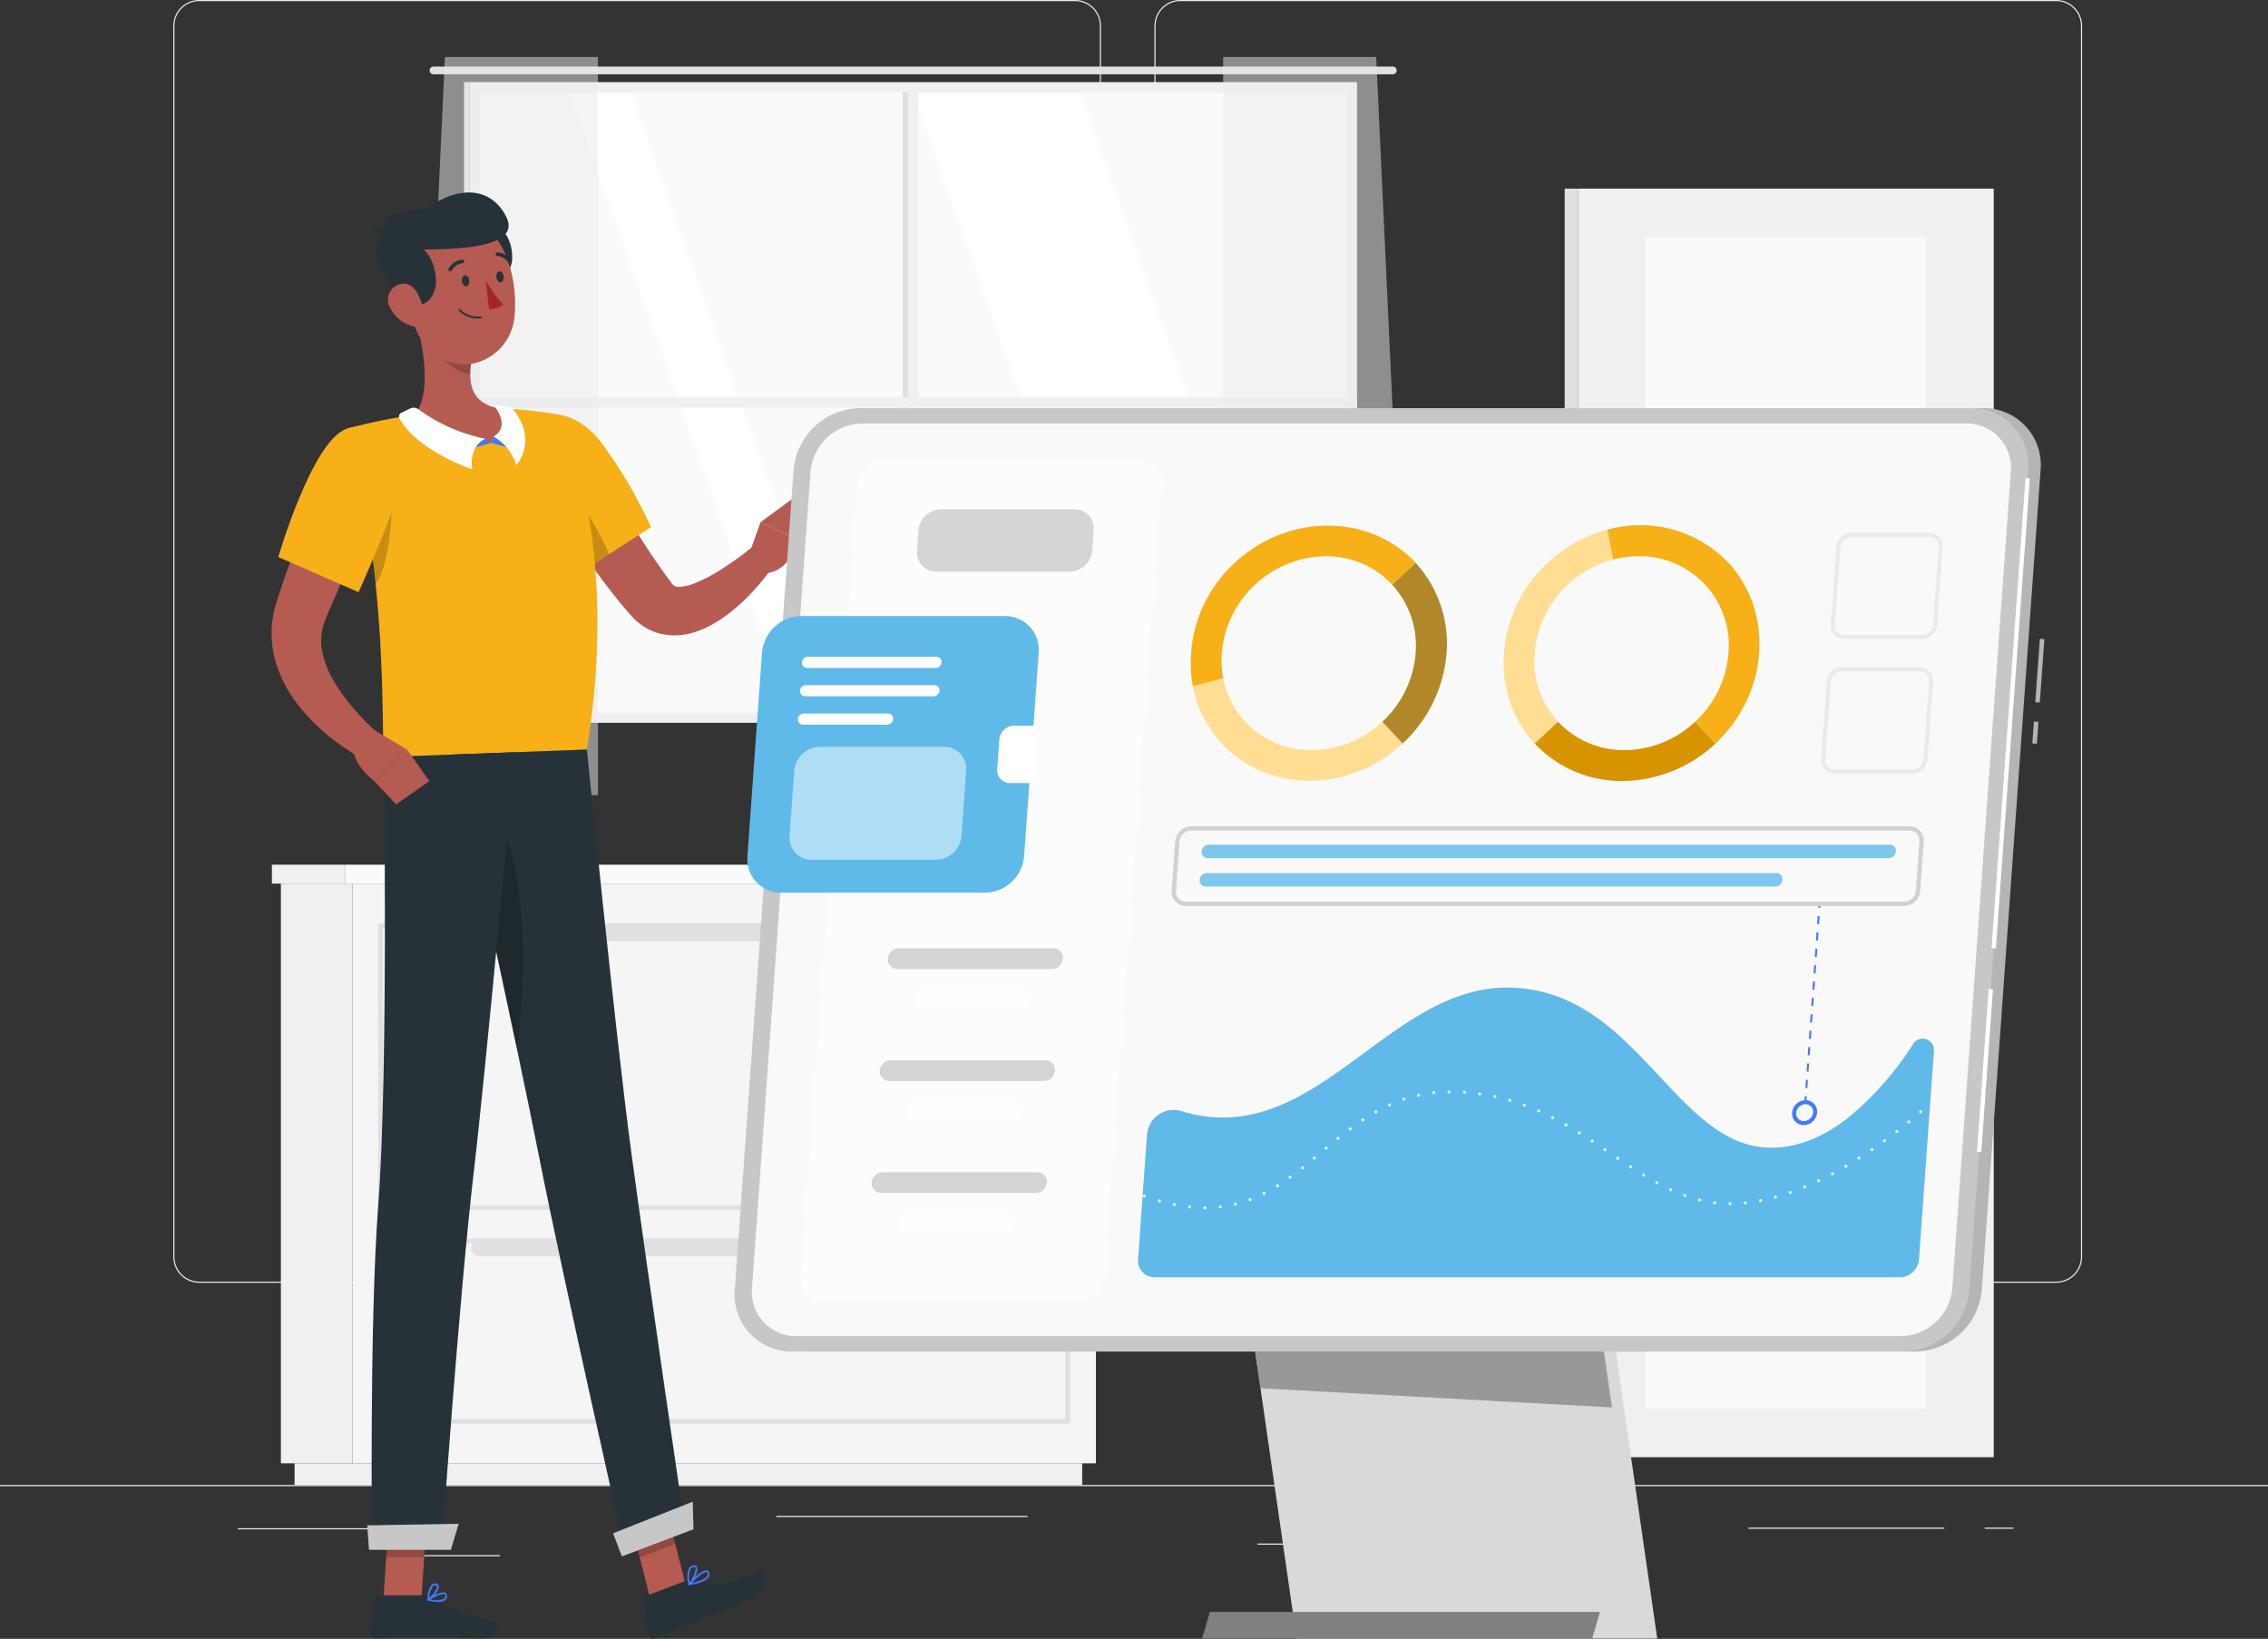
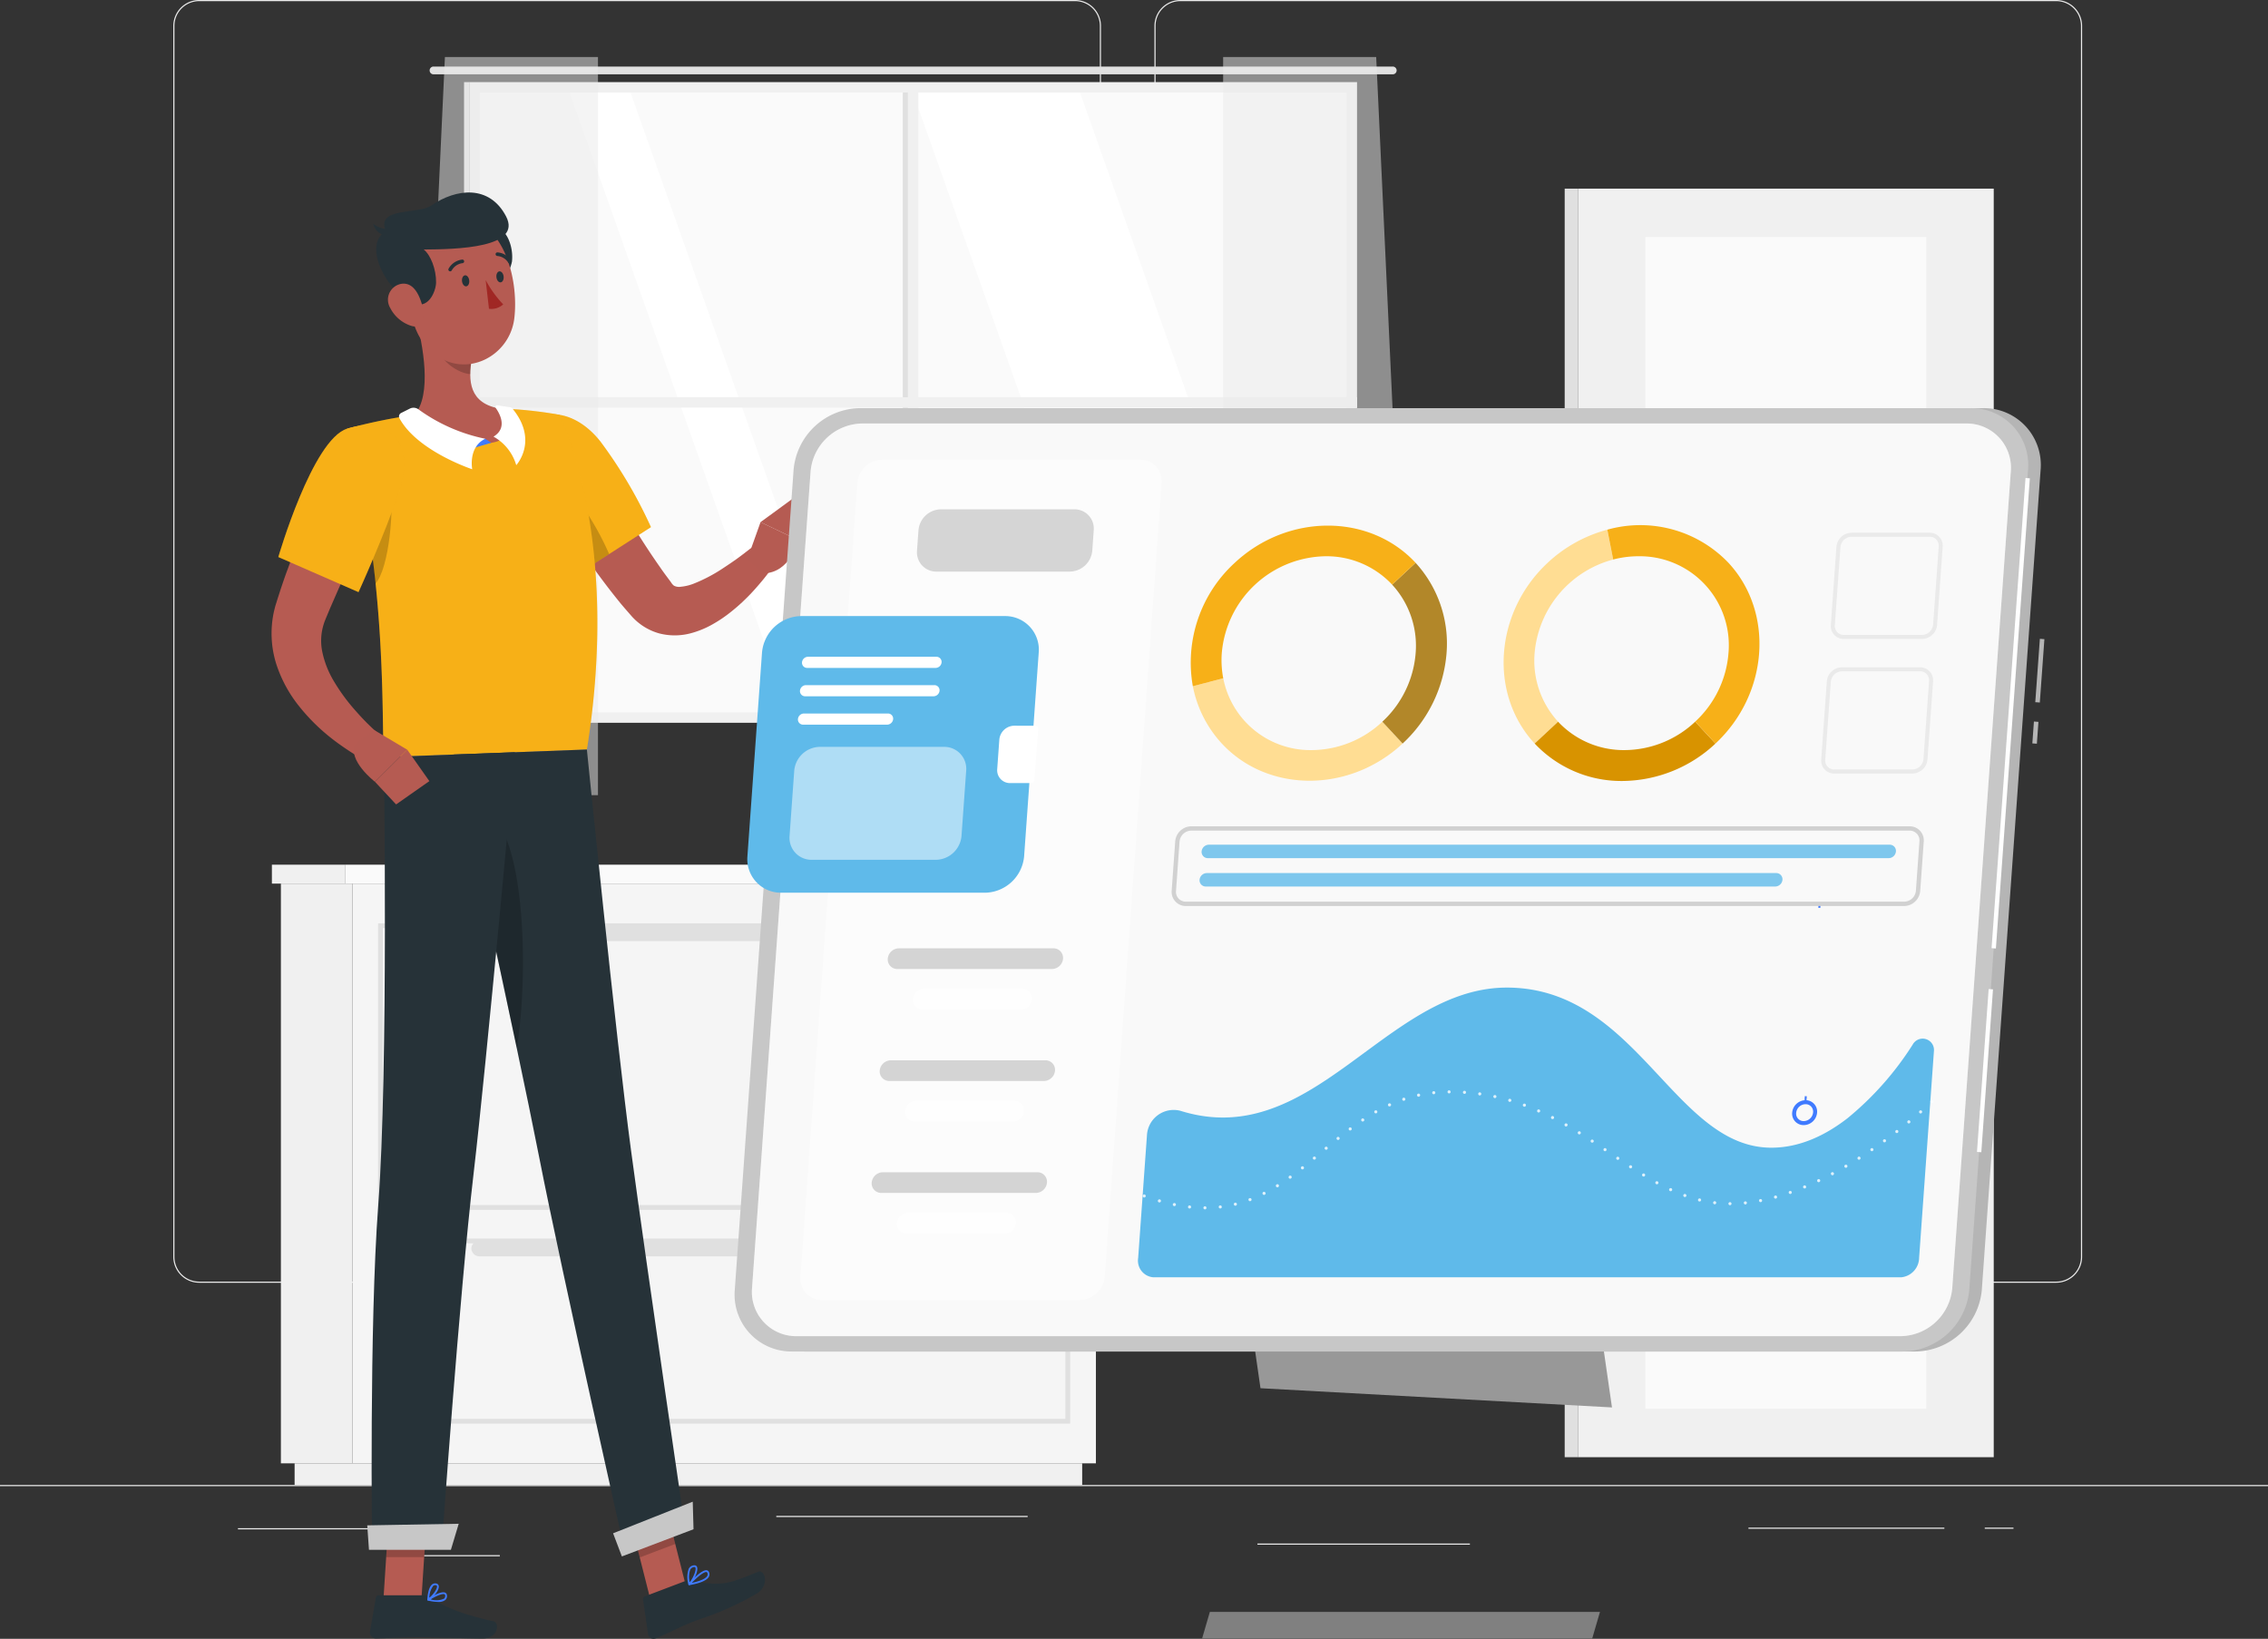
<svg xmlns="http://www.w3.org/2000/svg" width="397.247" height="287.094" viewBox="0 0 397.247 287.094">
  <rect x="0" y="0" width="397.247" height="287.094" fill="#333333" stroke="none" />
  <g id="graphic5" transform="translate(-147 -1669.953)">
    <g id="Background_Complete" data-name="Background Complete" transform="translate(147 1669.953)">
      <g id="Group_1" data-name="Group 1" transform="translate(0 0)">
        <rect id="Rectangle_1" data-name="Rectangle 1" width="397.247" height="0.199" transform="translate(0 260.154)" fill="#ebebeb" />
        <rect id="Rectangle_2" data-name="Rectangle 2" width="26.315" height="0.199" transform="translate(41.678 267.72)" fill="#ebebeb" />
        <rect id="Rectangle_3" data-name="Rectangle 3" width="44.027" height="0.199" transform="translate(135.97 265.564)" fill="#ebebeb" />
        <rect id="Rectangle_4" data-name="Rectangle 4" width="15.248" height="0.199" transform="translate(72.299 272.439)" fill="#ebebeb" />
        <rect id="Rectangle_5" data-name="Rectangle 5" width="34.317" height="0.199" transform="translate(306.246 267.621)" fill="#ebebeb" />
        <rect id="Rectangle_6" data-name="Rectangle 6" width="5.032" height="0.199" transform="translate(347.636 267.621)" fill="#ebebeb" />
        <rect id="Rectangle_7" data-name="Rectangle 7" width="37.212" height="0.199" transform="translate(220.244 270.408)" fill="#ebebeb" />
        <path id="Path_1" data-name="Path 1" d="M196.158,279.673H42.742a4.541,4.541,0,0,1-4.535-4.535V59.487a4.54,4.54,0,0,1,4.535-4.534H196.158a4.54,4.54,0,0,1,4.534,4.534V275.138A4.54,4.54,0,0,1,196.158,279.673ZM42.742,55.152a4.341,4.341,0,0,0-4.336,4.336V275.138a4.341,4.341,0,0,0,4.336,4.336H196.158a4.341,4.341,0,0,0,4.336-4.336V59.487a4.34,4.34,0,0,0-4.336-4.336Z" transform="translate(-7.852 -54.953)" fill="#ebebeb" />
        <path id="Path_2" data-name="Path 2" d="M412.454,279.673H259.039a4.54,4.54,0,0,1-4.534-4.535V59.487a4.539,4.539,0,0,1,4.534-4.534H412.454a4.54,4.54,0,0,1,4.536,4.534V275.138A4.541,4.541,0,0,1,412.454,279.673ZM259.039,55.152a4.34,4.34,0,0,0-4.336,4.336V275.138a4.341,4.341,0,0,0,4.336,4.336H412.454a4.341,4.341,0,0,0,4.337-4.336V59.487a4.341,4.341,0,0,0-4.337-4.336Z" transform="translate(-52.302 -54.953)" fill="#ebebeb" />
      </g>
      <g id="Group_10" data-name="Group 10" transform="translate(47.623 9.993)">
        <g id="Group_5" data-name="Group 5" transform="translate(24.286)">
          <g id="Group_3" data-name="Group 3" transform="translate(3.345 1.666)">
            <rect id="Rectangle_8" data-name="Rectangle 8" width="153.383" height="110.11" transform="translate(7.995 3.786)" fill="#fafafa" />
            <path id="Path_3" data-name="Path 3" d="M269.19,184.5,230.177,74.394H200.9L239.912,184.5Z" transform="translate(-116.54 -70.607)" fill="#fff" />
            <path id="Path_4" data-name="Path 4" d="M174.909,184.5,135.9,74.394H125.217L164.23,184.5Z" transform="translate(-100.987 -70.607)" fill="#fff" />
            <g id="Group_2" data-name="Group 2">
              <path id="Path_5" data-name="Path 5" d="M95.4,69.628h168.01a.684.684,0,0,1,.682.682h0a.684.684,0,0,1-.682.682H95.4a.684.684,0,0,1-.682-.682h0A.684.684,0,0,1,95.4,69.628Z" transform="translate(-94.72 -69.628)" fill="#e0e0e0" />
              <rect id="Rectangle_9" data-name="Rectangle 9" width="1.818" height="110.584" transform="translate(83.778 3.55)" fill="#f0f0f0" />
              <rect id="Rectangle_10" data-name="Rectangle 10" width="0.909" height="110.584" transform="translate(82.869 3.55)" fill="#e0e0e0" />
              <rect id="Rectangle_11" data-name="Rectangle 11" width="1.818" height="155.503" transform="translate(6.935 59.75) rotate(-90)" fill="#f0f0f0" />
              <path id="Path_6" data-name="Path 6" d="M103.449,183.472h0V73.059h155.5V183.472h0v1.818h-155.5Zm153.685,0V74.877H105.266v108.6Z" transform="translate(-96.514 -70.333)" fill="#f0f0f0" />
              <rect id="Rectangle_12" data-name="Rectangle 12" width="0.909" height="112.231" transform="translate(6.026 2.726)" fill="#e0e0e0" />
            </g>
          </g>
          <g id="Group_4" data-name="Group 4">
            <path id="Path_7" data-name="Path 7" d="M123.338,67.531v129.31H90.51L96.53,67.531Z" transform="translate(-90.51 -67.531)" fill="#ebebeb" opacity="0.5" />
            <path id="Path_8" data-name="Path 8" d="M269.651,67.531v129.31h32.829l-6.021-129.31Z" transform="translate(-127.324 -67.531)" fill="#ebebeb" opacity="0.5" />
          </g>
        </g>
        <g id="Group_8" data-name="Group 8" transform="translate(0 141.489)">
          <g id="Group_7" data-name="Group 7" transform="translate(0 0)">
            <g id="Group_6" data-name="Group 6">
              <rect id="Rectangle_13" data-name="Rectangle 13" width="12.521" height="101.56" transform="translate(1.575 3.314)" fill="#f0f0f0" />
              <rect id="Rectangle_14" data-name="Rectangle 14" width="137.945" height="3.797" transform="translate(3.979 104.874)" fill="#f0f0f0" />
              <rect id="Rectangle_15" data-name="Rectangle 15" width="130.233" height="101.56" transform="translate(144.329 104.874) rotate(180)" fill="#f5f5f5" />
              <rect id="Rectangle_16" data-name="Rectangle 16" width="12.797" height="3.314" fill="#f0f0f0" />
              <rect id="Rectangle_17" data-name="Rectangle 17" width="133.107" height="3.314" transform="translate(145.904 3.314) rotate(180)" fill="#fafafa" />
              <path id="Path_9" data-name="Path 9" d="M204.578,308.742H83.35v-50.2H204.578ZM84.191,307.9H203.737V259.386H84.191Z" transform="translate(-64.752 -248.275)" fill="#e0e0e0" />
              <path id="Path_10" data-name="Path 10" d="M204.578,360.475H83.35V328.052H204.578Zm-120.387-.841H203.737V328.893H84.191Z" transform="translate(-64.752 -262.559)" fill="#e0e0e0" />
              <rect id="Rectangle_18" data-name="Rectangle 18" width="88.563" height="2.695" rx="1.348" transform="translate(34.931 10.691)" fill="#e0e0e0" />
              <rect id="Rectangle_19" data-name="Rectangle 19" width="88.563" height="2.695" rx="1.348" transform="translate(34.931 65.914)" fill="#e0e0e0" />
            </g>
          </g>
        </g>
        <g id="Group_9" data-name="Group 9" transform="translate(226.437 23.054)">
          <rect id="Rectangle_20" data-name="Rectangle 20" width="72.837" height="222.233" transform="translate(75.149 222.233) rotate(180)" fill="#f0f0f0" />
          <rect id="Rectangle_21" data-name="Rectangle 21" width="2.311" height="222.233" transform="translate(0 0)" fill="#e0e0e0" />
          <rect id="Rectangle_22" data-name="Rectangle 22" width="49.202" height="205.279" transform="translate(63.331 213.756) rotate(180)" fill="#fafafa" />
        </g>
      </g>
    </g>
    <g id="Character" transform="translate(194.547 1703.671)">
      <g id="Group_18" data-name="Group 18" transform="translate(0 0)">
        <path id="Path_13" data-name="Path 13" d="M142.371,403.034l6.221-2.359-3.809-15.033L138.562,388Z" transform="translate(-76.022 -156.629)" fill="#b55b52" />
        <path id="Path_14" data-name="Path 14" d="M84.527,403.7H91.18l1-15.407H85.524Z" transform="translate(-64.917 -157.174)" fill="#b55b52" />
        <path id="Path_15" data-name="Path 15" d="M91.233,406.715H83.121a.546.546,0,0,0-.543.454l-1.021,5.913a1.035,1.035,0,0,0,1.033,1.184c2.608-.045,4.5-.2,7.792-.2,2.022,0,8.131.21,10.923.21,2.731,0,3.02-2.761,1.864-3.011-5.182-1.122-9.122-2.668-10.836-4.143A1.69,1.69,0,0,0,91.233,406.715Z" transform="translate(-64.304 -160.96)" fill="#263238" />
        <path id="Path_16" data-name="Path 16" d="M148.933,403.22l-6.794,2.577a.581.581,0,0,0-.369.626l.868,6a.969.969,0,0,0,1.315.767c2.434-.972,4.5-2.2,7.6-3.316a51.732,51.732,0,0,0,10.158-4.563c2.3-1.467,1.333-4.245.247-3.809-4.944,1.985-6.157,2.637-11.345,1.639A3.083,3.083,0,0,0,148.933,403.22Z" transform="translate(-76.68 -159.878)" fill="#263238" />
        <path id="Path_17" data-name="Path 17" d="M126.4,152.492c2.094,3.7,4.3,7.513,6.522,11.2,2.222,3.706,4.506,7.369,6.927,10.8.587.87,1.238,1.7,1.823,2.507a2.2,2.2,0,0,0,.516.6,1.922,1.922,0,0,0,1.207.189,8.348,8.348,0,0,0,2.222-.528,27.466,27.466,0,0,0,5.131-2.687c.856-.563,1.726-1.144,2.578-1.761s1.709-1.292,2.484-1.889l3.731,3.322a35.159,35.159,0,0,1-2.183,2.838c-.759.9-1.548,1.792-2.407,2.631a31.257,31.257,0,0,1-2.731,2.44,23.232,23.232,0,0,1-3.2,2.179,16.067,16.067,0,0,1-4.038,1.644,10.852,10.852,0,0,1-5.367-.016,10.089,10.089,0,0,1-4.9-3.091c-.8-.925-1.577-1.788-2.3-2.7a125.579,125.579,0,0,1-8.023-11.162c-2.457-3.833-4.726-7.671-6.875-11.749Z" transform="translate(-71.696 -108.716)" fill="#b65b52" />
        <g id="Group_12" data-name="Group 12" transform="translate(42.727 38.866)">
          <path id="Path_18" data-name="Path 18" d="M113.8,151.528c-1.794,6.1,10.835,22.74,10.835,22.74l12.733-8.194a81.206,81.206,0,0,0-8.824-14.962C123.326,144.466,115.768,144.83,113.8,151.528Z" transform="translate(-113.624 -146.312)" fill="#f7b018" />
          <path id="Path_19" data-name="Path 19" d="M113.8,151.528c-1.794,6.1,10.835,22.74,10.835,22.74l12.733-8.194a81.206,81.206,0,0,0-8.824-14.962C123.326,144.466,115.768,144.83,113.8,151.528Z" transform="translate(-113.624 -146.312)" fill="#f7b018" opacity="0.2" />
        </g>
        <path id="Path_20" data-name="Path 20" d="M122.307,161.861c2.619,1.119,6.474,7.427,8.48,12.1l-5.4,3.473A101.764,101.764,0,0,1,117.26,164.7C118.967,162.831,120.923,161.273,122.307,161.861Z" transform="translate(-71.644 -110.615)" opacity="0.2" />
        <path id="Path_21" data-name="Path 21" d="M164.73,176.616l2.333-6.533,6.621,3.16s-1.374,5.827-6.22,5.817Z" transform="translate(-81.399 -112.331)" fill="#b55b52" />
        <path id="Path_22" data-name="Path 22" d="M173.559,164.667l2.8,3.1-2.072,4.366-6.621-3.16Z" transform="translate(-82.003 -111.218)" fill="#b55b52" />
        <path id="Path_23" data-name="Path 23" d="M144.782,385.647l1.964,7.749-6.223,2.36-1.964-7.749Z" transform="translate(-76.021 -156.63)" opacity="0.2" />
        <path id="Path_24" data-name="Path 24" d="M85.645,388.3H92.3l-.517,7.942H85.128Z" transform="translate(-65.041 -157.175)" opacity="0.2" />
        <g id="Group_13" data-name="Group 13" transform="translate(13.246 37.869)">
          <path id="Path_25" data-name="Path 25" d="M76.517,148.571c7.166,25.272,5.993,52.087,6.441,57.535,5.214-.187,24.854-.927,35.561-1.332,6.041-37.671-4.807-58.638-4.807-58.638s-2.282-.443-5.384-.761c-.974-.1-2.024-.187-3.116-.245-.6-.037-1.217-.056-1.839-.068a131.769,131.769,0,0,0-15.087,1.124c-.946.118-1.909.26-2.84.412-.864.148-1.712.3-2.511.465C79.312,147.783,76.517,148.571,76.517,148.571Z" transform="translate(-76.517 -145.056)" fill="#f7b018" />
          <path id="Path_26" data-name="Path 26" d="M76.517,148.571c7.166,25.272,5.993,52.087,6.441,57.535,5.214-.187,24.854-.927,35.561-1.332,6.041-37.671-4.807-58.638-4.807-58.638s-2.282-.443-5.384-.761c-.974-.1-2.024-.187-3.116-.245-.6-.037-1.217-.056-1.839-.068a131.769,131.769,0,0,0-15.087,1.124c-.946.118-1.909.26-2.84.412-.864.148-1.712.3-2.511.465C79.312,147.783,76.517,148.571,76.517,148.571Z" transform="translate(-76.517 -145.056)" fill="#f7b018" opacity="0.2" />
        </g>
        <path id="Path_27" data-name="Path 27" d="M84.993,163.126c.639,2.445-.091,13.6-2.644,16.353-.348-3.573-.812-7.3-1.425-11.115Z" transform="translate(-64.177 -110.901)" opacity="0.2" />
        <path id="Path_28" data-name="Path 28" d="M91.561,124.956c1.313,4.783,2.925,13.6-.23,17.1,2.833,2.426,6.507,5.2,12.286,4.973s4.476-4.116,2.8-6.095c-5.509-.89-5.668-4.916-5.006-8.758Z" transform="translate(-66.316 -103.057)" fill="#b55b52" />
        <g id="Group_14" data-name="Group 14" transform="translate(22.334 37.289)">
          <path id="Path_29" data-name="Path 29" d="M106.261,151.7l1.049.71-3.829,1.115.986-1.773Z" transform="translate(-91.146 -145.842)" fill="#407bff" />
-           <path id="Path_30" data-name="Path 30" d="M108.7,151.229l-.4,1.083,3.845,1.115-.26-2.057Z" transform="translate(-92.137 -145.745)" fill="#407bff" />
          <path id="Path_31" data-name="Path 31" d="M88.338,145.776l1.514-.76a1.454,1.454,0,0,1,1.521.129,30.2,30.2,0,0,0,11.7,5.148c-3.039,1.451-2.287,5.342-2.287,5.342s-9.654-3.184-12.753-8.948A.675.675,0,0,1,88.338,145.776Z" transform="translate(-87.956 -144.436)" fill="#fff" />
          <path id="Path_32" data-name="Path 32" d="M111.693,144.665l-2.219-.334a.294.294,0,0,0-.284.462c.776,1.1,2.063,3.529-.392,5.019a8.435,8.435,0,0,1,3.984,5s3.957-4.27-.656-9.9A.7.7,0,0,0,111.693,144.665Z" transform="translate(-92.239 -144.327)" fill="#fff" />
        </g>
        <path id="Path_33" data-name="Path 33" d="M96.653,128.663l5.829,4.268a15.533,15.533,0,0,0-.266,2.712c-2.09-.145-5.1-2.2-5.48-4.352A7.294,7.294,0,0,1,96.653,128.663Z" transform="translate(-67.392 -103.819)" opacity="0.2" />
        <path id="Path_34" data-name="Path 34" d="M111.392,111.03a6.584,6.584,0,0,1-3.916,4.8l-1.786-10.058C109.7,102.94,111.766,107.785,111.392,111.03Z" transform="translate(-69.266 -98.938)" fill="#263238" />
        <path id="Path_35" data-name="Path 35" d="M89.053,113.334c1.157,6.5,1.5,10.364,5.2,13.344,5.557,4.482,13.293.552,14.1-6.163.729-6.045-1.285-15.659-7.994-17.527A9.005,9.005,0,0,0,89.053,113.334Z" transform="translate(-65.817 -98.47)" fill="#b55b52" />
        <path id="Path_36" data-name="Path 36" d="M89.063,116.639c3.01,1.6,4.337-2,4.363-3.454.041-2.322-.965-4.869-2.163-5.8,5.813-.035,17.313-.288,14.412-5.825s-8.71-4.9-13.089-1.877c-2.314,1.6-9.8.207-7.943,4.525C80.74,106.279,84.124,114.015,89.063,116.639Z" transform="translate(-64.592 -97.392)" fill="#263238" />
        <path id="Path_37" data-name="Path 37" d="M85.143,105.267a4.75,4.75,0,0,1-2.869-.976,2.721,2.721,0,0,0,2.539,2.1Z" transform="translate(-64.454 -98.81)" fill="#263238" />
        <path id="Path_38" data-name="Path 38" d="M85.925,121.735a6.281,6.281,0,0,0,3.627,3.134c2.094.677,2.574-1.243,2.066-3.265-.458-1.82-1.444-4.3-3.582-4.095A2.819,2.819,0,0,0,85.925,121.735Z" transform="translate(-65.134 -101.524)" fill="#b55b52" />
        <path id="Path_39" data-name="Path 39" d="M131.083,290.557c-2.7-20.125-7.747-70.333-7.747-70.333l-23.377.876s11.026,50.176,15.017,70.52,15.089,69.449,15.089,69.449l10.535-3.99S133.9,311.482,131.083,290.557Z" transform="translate(-68.089 -122.635)" fill="#263238" />
        <path id="Path_40" data-name="Path 40" d="M109.6,238.354a12.306,12.306,0,0,0-5.2,2.66c2.2,10.146,5.09,23.5,7.568,35.268C113.662,266.087,113.712,246.85,109.6,238.354Z" transform="translate(-69.002 -126.361)" opacity="0.2" />
        <path id="Path_41" data-name="Path 41" d="M107.017,220.819s-4.96,54.468-7.232,73.828c-2.488,21.2-5.595,65.636-5.595,65.636H82.005s-.505-39.3,1.079-60.053c1.8-23.64.988-78.548.988-78.548Z" transform="translate(-64.383 -122.757)" fill="#263238" />
        <path id="Path_42" data-name="Path 42" d="M95.611,395.509H81.262l-.3-4.287,16.02-.279Z" transform="translate(-64.184 -157.719)" fill="#c7c7c7" />
        <path id="Path_43" data-name="Path 43" d="M149.249,390.906,136.7,395.667l-1.538-4.055,13.95-5.535Z" transform="translate(-75.323 -156.719)" fill="#c7c7c7" />
        <path id="Path_44" data-name="Path 44" d="M101.853,116.695c.061.533.393.933.742.893s.581-.505.52-1.038-.393-.933-.742-.892S101.791,116.162,101.853,116.695Z" transform="translate(-68.476 -101.145)" fill="#263238" />
        <path id="Path_45" data-name="Path 45" d="M109.437,115.821c.061.533.393.933.742.893s.582-.505.52-1.038-.393-.933-.742-.892S109.376,115.288,109.437,115.821Z" transform="translate(-70.035 -100.966)" fill="#263238" />
        <path id="Path_46" data-name="Path 46" d="M107.067,116.7a19.206,19.206,0,0,0,3.072,4.266,3.093,3.093,0,0,1-2.492.771Z" transform="translate(-69.549 -101.361)" fill="#a02724" />
-         <path id="Path_47" data-name="Path 47" d="M104.336,124.734a4.423,4.423,0,0,1-3.213-1.4.158.158,0,0,1,.243-.2A4.258,4.258,0,0,0,105,124.387a.158.158,0,1,1,.036.313A5.063,5.063,0,0,1,104.336,124.734Z" transform="translate(-68.32 -102.671)" fill="#263238" />
        <path id="Path_48" data-name="Path 48" d="M99.155,114.251a.315.315,0,0,1-.265-.475,3.126,3.126,0,0,1,2.4-1.586.315.315,0,0,1,.029.629h0a2.5,2.5,0,0,0-1.886,1.277A.315.315,0,0,1,99.155,114.251Z" transform="translate(-67.86 -100.433)" fill="#263238" />
        <path id="Path_49" data-name="Path 49" d="M111.761,112.591a.314.314,0,0,1-.26-.145,2.5,2.5,0,0,0-1.929-1.212.315.315,0,0,1,.008-.63,3.132,3.132,0,0,1,2.453,1.5.315.315,0,0,1-.272.485Z" transform="translate(-70.001 -100.107)" fill="#263238" />
        <g id="Group_15" data-name="Group 15" transform="translate(27.305 240.491)">
          <path id="Path_50" data-name="Path 50" d="M96.094,407.742a8.012,8.012,0,0,1-1.753-.238.17.17,0,0,1-.126-.128.151.151,0,0,1,.064-.159c.235-.152,2.316-1.47,3.07-1.092a.534.534,0,0,1,.292.446.908.908,0,0,1-.284.833A1.94,1.94,0,0,1,96.094,407.742Zm-1.307-.46a3.178,3.178,0,0,0,2.356-.12.616.616,0,0,0,.185-.572.2.2,0,0,0-.109-.185C96.828,406.209,95.634,406.777,94.787,407.282Z" transform="translate(-94.213 -401.315)" fill="#407bff" />
          <path id="Path_51" data-name="Path 51" d="M94.378,407.1a.167.167,0,0,1-.165-.17c0-.081.066-2,.808-2.632a.828.828,0,0,1,.661-.2h0a.547.547,0,0,1,.522.413c.177.741-1.081,2.2-1.751,2.573A.154.154,0,0,1,94.378,407.1Zm1.209-2.7a.532.532,0,0,0-.355.138,3.628,3.628,0,0,0-.682,2.084c.659-.52,1.452-1.621,1.347-2.059-.01-.04-.033-.133-.238-.159h0A.54.54,0,0,0,95.587,404.407Z" transform="translate(-94.213 -400.912)" fill="#407bff" />
          <path id="Path_52" data-name="Path 52" d="M151.925,403.794a.158.158,0,0,1-.122-.263c.227-.253,2.247-2.469,3.162-2.334a.5.5,0,0,1,.392.3h0a.883.883,0,0,1,0,.822c-.453.863-2.329,1.294-3.407,1.475Zm2.932-2.289c-.531.015-1.691,1.046-2.5,1.891,1.46-.292,2.461-.74,2.716-1.225a.574.574,0,0,0,0-.541.188.188,0,0,0-.153-.122A.312.312,0,0,0,154.858,401.5Z" transform="translate(-106.04 -400.315)" fill="#407bff" />
          <path id="Path_53" data-name="Path 53" d="M151.873,403.567a.14.14,0,0,1-.044,0,.158.158,0,0,1-.112-.111,4.5,4.5,0,0,1,.057-2.762,1.153,1.153,0,0,1,.721-.562h0c.42-.112.616.048.7.2.381.661-.6,2.57-1.22,3.192A.159.159,0,0,1,151.873,403.567Zm.865-3.163a.7.7,0,0,0-.162.026h0a.837.837,0,0,0-.529.416,3.694,3.694,0,0,0-.094,2.229c.592-.751,1.2-2.192.973-2.588C152.913,400.463,152.877,400.4,152.738,400.4Zm-.2-.125h0Z" transform="translate(-105.988 -400.089)" fill="#407bff" />
        </g>
        <g id="Group_17" data-name="Group 17" transform="translate(0 40.801)">
          <path id="Path_54" data-name="Path 54" d="M80.406,160.128c-2,4.112-4.03,8.356-6,12.533-.978,2.1-1.96,4.2-2.886,6.3l-1.379,3.155-.659,1.578-.164.395-.115.293c-.082.188-.134.378-.2.567a9.631,9.631,0,0,0-.261,4.833,16.609,16.609,0,0,0,2.1,5.285,32.805,32.805,0,0,0,3.783,5.121c.722.825,1.479,1.634,2.275,2.41.4.388.8.769,1.214,1.139.395.37.845.767,1.2,1.072l-2.65,4.234a32.666,32.666,0,0,1-3.331-1.949c-1.056-.7-2.091-1.43-3.094-2.224a34.239,34.239,0,0,1-5.551-5.527,23.256,23.256,0,0,1-4.014-7.438,17.873,17.873,0,0,1-.385-9.2c.1-.378.18-.763.3-1.133l.306-.985.564-1.751c.391-1.155.778-2.316,1.208-3.45.834-2.283,1.707-4.538,2.646-6.76,1.857-4.469,3.866-8.778,6.137-13.107Z" transform="translate(-59.845 -150.14)" fill="#b65b52" />
          <g id="Group_16" data-name="Group 16" transform="translate(1.208)">
            <path id="Path_55" data-name="Path 55" d="M73.4,149.33c-6.071,1.9-12.04,22.483-12.04,22.483l14.045,6.147s4.543-9.946,7.155-17.741C85.411,151.729,80.758,147.028,73.4,149.33Z" transform="translate(-61.365 -148.747)" fill="#f7b018" />
            <path id="Path_56" data-name="Path 56" d="M73.4,149.33c-6.071,1.9-12.04,22.483-12.04,22.483l14.045,6.147s4.543-9.946,7.155-17.741C85.411,151.729,80.758,147.028,73.4,149.33Z" transform="translate(-61.365 -148.747)" fill="#f7b018" opacity="0.2" />
          </g>
          <path id="Path_57" data-name="Path 57" d="M81.543,215.915l5.809,3.453-5.65,5.624s-4.907-3.774-3.443-6.731Z" transform="translate(-63.573 -162.551)" fill="#b55b52" />
          <path id="Path_58" data-name="Path 58" d="M92.191,225.767l-5.826,4.081-3.7-3.963,5.65-5.624Z" transform="translate(-64.534 -163.444)" fill="#b55b52" />
        </g>
      </g>
    </g>
    <g id="Screen" transform="translate(275.672 1741.453)">
      <g id="Group_30" data-name="Group 30" transform="translate(0 0)">
        <g id="Group_19" data-name="Group 19">
          <rect id="Rectangle_23" data-name="Rectangle 23" width="3.84" height="0.795" transform="matrix(0.072, -0.997, 0.997, 0.072, 227.299, 58.731)" fill="#b5b5b5" />
          <rect id="Rectangle_24" data-name="Rectangle 24" width="11.131" height="0.795" transform="translate(227.814 51.515) rotate(-85.856)" fill="#b5b5b5" />
          <path id="Path_59" data-name="Path 59" d="M369.385,310.212h-194.6A9.957,9.957,0,0,1,164.747,299.4l10.3-143.642a11.839,11.839,0,0,1,11.586-10.811h194.6a9.957,9.957,0,0,1,10.036,10.811L380.971,299.4A11.839,11.839,0,0,1,369.385,310.212Z" transform="translate(-162.522 -144.947)" fill="#b5b5b5" />
-           <path id="Path_60" data-name="Path 60" d="M346.1,396.049H282.932L271.673,318h63.165Z" transform="translate(-184.502 -180.509)" fill="#d9d9d9" />
          <path id="Path_61" data-name="Path 61" d="M334.7,410.384H266.37l-1.357,4.651h68.329Z" transform="translate(-183.133 -199.496)" fill="gray" />
          <path id="Path_62" data-name="Path 62" d="M338.173,355.57l-61.565-3.364L271.673,318h61.08Z" transform="translate(-184.502 -180.509)" fill="#989898" />
          <path id="Path_63" data-name="Path 63" d="M366.62,310.212h-194.6A9.957,9.957,0,0,1,161.982,299.4l10.3-143.642a11.839,11.839,0,0,1,11.586-10.811h194.6A9.957,9.957,0,0,1,388.5,155.758L378.206,299.4A11.839,11.839,0,0,1,366.62,310.212Z" transform="translate(-161.954 -144.947)" fill="#c7c7c7" />
          <rect id="Rectangle_25" data-name="Rectangle 25" width="82.615" height="0.759" transform="matrix(0.072, -0.997, 0.997, 0.072, 220.157, 94.609)" fill="#fff" />
          <rect id="Rectangle_26" data-name="Rectangle 26" width="28.606" height="0.759" transform="translate(217.603 130.3) rotate(-85.901)" fill="#fff" />
        </g>
        <g id="Group_29" data-name="Group 29" transform="translate(2.222 2.689)">
          <g id="Group_20" data-name="Group 20" transform="translate(0.805)">
            <path id="Path_64" data-name="Path 64" d="M366.991,308.219H173.6a7.75,7.75,0,0,1-7.812-8.415l10.255-143.058a9.214,9.214,0,0,1,9.018-8.415H378.452a7.75,7.75,0,0,1,7.812,8.415L376.01,299.8A9.214,9.214,0,0,1,366.991,308.219Z" transform="translate(-165.765 -148.331)" fill="#fff" />
            <path id="Path_65" data-name="Path 65" d="M366.991,308.219H173.6a7.75,7.75,0,0,1-7.812-8.415l10.255-143.058a9.214,9.214,0,0,1,9.018-8.415H378.452a7.75,7.75,0,0,1,7.812,8.415L376.01,299.8A9.214,9.214,0,0,1,366.991,308.219Z" transform="translate(-165.765 -148.331)" fill="#e5e5e5" opacity="0.2" />
            <path id="Path_66" data-name="Path 66" d="M225.4,303.519H180.236a3.744,3.744,0,0,1-3.774-4.066l9.969-139.075a4.452,4.452,0,0,1,4.357-4.065h45.165a3.744,3.744,0,0,1,3.774,4.065l-9.969,139.075A4.453,4.453,0,0,1,225.4,303.519Z" transform="translate(-167.961 -149.971)" fill="#fff" opacity="0.5" />
          </g>
          <path id="Path_67" data-name="Path 67" d="M228.934,178.167H205.558a3.373,3.373,0,0,1-3.4-3.662l.257-3.585a4.009,4.009,0,0,1,3.925-3.662h23.375a3.372,3.372,0,0,1,3.4,3.662l-.257,3.585A4.01,4.01,0,0,1,228.934,178.167Z" transform="translate(-172.437 -152.221)" fill="#9b9b9b" opacity="0.4" />
          <g id="Group_21" data-name="Group 21" transform="translate(0 33.738)">
            <path id="Path_68" data-name="Path 68" d="M206.386,239.262H170.7a5.884,5.884,0,0,1-5.931-6.389l2.557-35.687a7,7,0,0,1,6.848-6.389h35.686a5.885,5.885,0,0,1,5.932,6.389l-2.558,35.687A7,7,0,0,1,206.386,239.262Z" transform="translate(-164.751 -190.796)" fill="#5fbaea" />
            <path id="Path_69" data-name="Path 69" d="M222.822,214.971a2.667,2.667,0,0,0-2.61,2.435l-.371,5.182a2.242,2.242,0,0,0,2.26,2.435h3.623a.66.66,0,0,0,.648-.6l.634-8.844a.555.555,0,0,0-.561-.6Z" transform="translate(-176.071 -195.764)" fill="#fff" />
            <path id="Path_70" data-name="Path 70" d="M200.21,201.723H177.716a.9.9,0,0,1-.907-.976h0a1.069,1.069,0,0,1,1.046-.976H200.35a.9.9,0,0,1,.907.976h0A1.069,1.069,0,0,1,200.21,201.723Z" transform="translate(-167.229 -192.64)" fill="#fff" />
            <path id="Path_71" data-name="Path 71" d="M199.762,207.978H177.267a.9.9,0,0,1-.906-.976h0a1.069,1.069,0,0,1,1.046-.976H199.9a.9.9,0,0,1,.907.976h0A1.069,1.069,0,0,1,199.762,207.978Z" transform="translate(-167.137 -193.926)" fill="#fff" />
            <path id="Path_72" data-name="Path 72" d="M191.541,214.233H176.819a.9.9,0,0,1-.907-.976h0a1.069,1.069,0,0,1,1.046-.976h14.722a.9.9,0,0,1,.907.976h0A1.069,1.069,0,0,1,191.541,214.233Z" transform="translate(-167.044 -195.211)" fill="#fff" />
            <path id="Path_73" data-name="Path 73" d="M199.7,239.422H177.94a3.846,3.846,0,0,1-3.877-4.177l.819-11.434a4.574,4.574,0,0,1,4.476-4.176h21.763A3.846,3.846,0,0,1,205,223.812l-.82,11.434A4.573,4.573,0,0,1,199.7,239.422Z" transform="translate(-166.663 -196.723)" fill="#fff" opacity="0.5" />
          </g>
          <g id="Group_22" data-name="Group 22" transform="translate(21.783 91.948)">
            <path id="Path_74" data-name="Path 74" d="M224.471,267.684H197.393a1.668,1.668,0,0,1-1.681-1.811h0a1.983,1.983,0,0,1,1.941-1.811h27.078a1.668,1.668,0,0,1,1.681,1.811h0A1.983,1.983,0,0,1,224.471,267.684Z" transform="translate(-192.895 -264.063)" fill="#989898" opacity="0.4" />
            <path id="Path_75" data-name="Path 75" d="M220.161,276.63H202.979a1.668,1.668,0,0,1-1.681-1.811h0a1.983,1.983,0,0,1,1.941-1.811h17.183a1.668,1.668,0,0,1,1.681,1.811h0A1.983,1.983,0,0,1,220.161,276.63Z" transform="translate(-194.043 -265.901)" fill="#fff" opacity="0.8" />
            <path id="Path_76" data-name="Path 76" d="M222.7,292.371H195.623a1.668,1.668,0,0,1-1.681-1.811h0a1.983,1.983,0,0,1,1.941-1.811h27.078a1.667,1.667,0,0,1,1.681,1.811h0A1.983,1.983,0,0,1,222.7,292.371Z" transform="translate(-192.532 -269.136)" fill="#989898" opacity="0.4" />
            <path id="Path_77" data-name="Path 77" d="M218.392,301.317H201.21a1.667,1.667,0,0,1-1.681-1.811h0a1.982,1.982,0,0,1,1.94-1.811h17.183a1.667,1.667,0,0,1,1.681,1.811h0A1.982,1.982,0,0,1,218.392,301.317Z" transform="translate(-193.68 -270.975)" fill="#fff" opacity="0.8" />
            <path id="Path_78" data-name="Path 78" d="M220.932,317.058H193.854a1.667,1.667,0,0,1-1.681-1.811h0a1.983,1.983,0,0,1,1.941-1.811h27.078a1.668,1.668,0,0,1,1.681,1.811h0A1.983,1.983,0,0,1,220.932,317.058Z" transform="translate(-192.168 -274.21)" fill="#989898" opacity="0.4" />
            <path id="Path_79" data-name="Path 79" d="M216.622,326.005H199.44a1.668,1.668,0,0,1-1.681-1.811h0a1.983,1.983,0,0,1,1.941-1.811h17.183a1.668,1.668,0,0,1,1.681,1.811h0A1.983,1.983,0,0,1,216.622,326.005Z" transform="translate(-193.316 -276.048)" fill="#fff" opacity="0.8" />
          </g>
          <g id="Group_24" data-name="Group 24" transform="translate(68.449 98.826)">
            <path id="Path_80" data-name="Path 80" d="M386.586,287.687a1.982,1.982,0,0,1,3.717,1.04L387.7,325.076a3.474,3.474,0,0,1-3.153,3.394H253.582a2.925,2.925,0,0,1-2.667-3.394l1.548-21.6a4.686,4.686,0,0,1,5.9-4.161c7.381,2.3,13.706.949,19.583-1.964,12.572-6.242,23.09-19.636,37.544-19.636.554,0,1.1.014,1.63.049,21.5,1.3,28.049,28,44.7,28,4.923,0,9.416-2.124,13.329-5.154A53.981,53.981,0,0,0,386.586,287.687Z" transform="translate(-250.905 -277.719)" fill="#5fbaea" opacity="0.998" />
            <g id="Group_23" data-name="Group 23" transform="translate(0.798 17.996)" opacity="0.8">
              <path id="Path_82" data-name="Path 82" d="M425.84,298.04a.291.291,0,0,1-.191-.079.2.2,0,0,1-.056-.087.245.245,0,0,1-.025-.1.261.261,0,0,1,.08-.191.265.265,0,0,1,.381,0,.244.244,0,0,1,.08.191.425.425,0,0,1-.017.1.316.316,0,0,1-.064.087A.274.274,0,0,1,425.84,298.04Z" transform="translate(-287.598 -295.807)" fill="#fff" />
              <path id="Path_83" data-name="Path 83" d="M263.506,316.217a.267.267,0,0,1-.27-.269h0a.266.266,0,0,1,.27-.262v-.008a.272.272,0,0,1,.269.27h0a.274.274,0,0,1-.269.278h0Zm-2.725-.15h.008a.264.264,0,0,1-.246-.294h0a.269.269,0,0,1,.3-.238h0a.268.268,0,0,1,.238.294h0a.275.275,0,0,1-.27.246h0A.059.059,0,0,1,260.781,316.066Zm5.14-.238a.27.27,0,0,1,.238-.3h0a.269.269,0,0,1,.3.238h0a.27.27,0,0,1-.238.3h-.032A.274.274,0,0,1,265.922,315.828Zm-7.826-.176a.284.284,0,0,1-.215-.325h0a.286.286,0,0,1,.326-.214h0a.287.287,0,0,1,.215.326h0a.279.279,0,0,1-.271.214H258.1Zm10.479-.269a.269.269,0,0,1,.2-.334h0a.277.277,0,0,1,.326.2h0a.28.28,0,0,1-.2.334h0v-.008h0a.2.2,0,0,1-.064.008h0A.259.259,0,0,1,268.575,315.383Zm86.894.111a.268.268,0,0,1-.27-.271h0a.273.273,0,0,1,.27-.269h0a.267.267,0,0,1,.269.269h0a.267.267,0,0,1-.269.271Zm2.423-.381a.263.263,0,0,1,.238-.294h0a.264.264,0,0,1,.3.238h0a.275.275,0,0,1-.246.3h-.024A.274.274,0,0,1,357.892,315.113Zm-5.14.214a.264.264,0,0,1-.23-.3h0a.27.27,0,0,1,.3-.238h0a.278.278,0,0,1,.238.3h0a.279.279,0,0,1-.269.246h0A.072.072,0,0,1,352.752,315.328ZM255.458,315a.274.274,0,0,1-.191-.334h0a.282.282,0,0,1,.342-.191h0a.278.278,0,0,1,.183.342h0a.265.265,0,0,1-.262.191h0A.217.217,0,0,1,255.458,315Zm105.1-.262a.262.262,0,0,1,.214-.318h0a.27.27,0,0,1,.319.214h0a.27.27,0,0,1-.215.318h0c-.016,0-.032.007-.048.007h0A.279.279,0,0,1,360.562,314.74Zm-10.48.1a.259.259,0,0,1-.2-.326h0a.269.269,0,0,1,.327-.2h0a.273.273,0,0,1,.2.326h0a.272.272,0,0,1-.262.207h0A.161.161,0,0,1,350.082,314.835Zm-78.932-.222a.266.266,0,0,1,.159-.35h0a.273.273,0,0,1,.349.152h0a.268.268,0,0,1-.158.349h0a.2.2,0,0,1-.1.025h0A.276.276,0,0,1,271.149,314.613Zm92.041-.469a.275.275,0,0,1,.191-.342h0a.275.275,0,0,1,.334.191h0a.273.273,0,0,1-.191.333h0a.212.212,0,0,1-.071.017h0A.274.274,0,0,1,363.191,314.144Zm-15.714-.1h0a.269.269,0,0,1-.167-.342h0a.278.278,0,0,1,.35-.167h0a.278.278,0,0,1,.167.35h0a.275.275,0,0,1-.262.174h0A.162.162,0,0,1,347.476,314.048Zm-73.856-.508a.272.272,0,0,1,.119-.366h0a.278.278,0,0,1,.365.128h0a.265.265,0,0,1-.118.358h0a.235.235,0,0,1-.127.032h0A.271.271,0,0,1,273.62,313.54Zm92.153-.191a.264.264,0,0,1,.16-.342l.007-.007a.276.276,0,0,1,.342.167h0a.275.275,0,0,1-.167.35h0a.337.337,0,0,1-.087.015h0A.273.273,0,0,1,365.773,313.349Zm-20.807-.334h0a.268.268,0,0,1-.135-.358h0a.277.277,0,0,1,.358-.135h0a.27.27,0,0,1,.135.366h0a.28.28,0,0,1-.246.159h0A.188.188,0,0,1,344.966,313.016Zm23.326-.62a.267.267,0,0,1,.151-.35h0a.256.256,0,0,1,.35.144h0a.267.267,0,0,1-.144.358h0a.23.23,0,0,1-.1.016h0A.277.277,0,0,1,368.292,312.4Zm-92.32-.159a.28.28,0,0,1,.087-.381h0a.271.271,0,0,1,.373.087h0a.272.272,0,0,1-.087.374h0a.238.238,0,0,1-.143.048h0A.286.286,0,0,1,275.972,312.237Zm66.571-.437h0a.276.276,0,0,1-.112-.373h0a.279.279,0,0,1,.374-.1h0a.27.27,0,0,1,.1.365h0a.278.278,0,0,1-.238.143h0A.389.389,0,0,1,342.543,311.8Zm28.22-.493a.268.268,0,0,1,.127-.358h0a.276.276,0,0,1,.366.128h0a.27.27,0,0,1-.135.358h0l.008.008h0a.319.319,0,0,1-.119.024h0A.266.266,0,0,1,370.763,311.307Zm-92.551-.564a.278.278,0,0,1,.064-.381h0a.277.277,0,0,1,.382.056h0a.278.278,0,0,1-.064.381h0a.3.3,0,0,1-.159.055h0A.279.279,0,0,1,278.212,310.743Zm61.987-.3v-.008h0a.26.26,0,0,1-.087-.365h0a.255.255,0,0,1,.365-.1h0a.267.267,0,0,1,.1.373h0a.278.278,0,0,1-.23.135h0A.3.3,0,0,1,340.2,310.441Zm32.979-.342a.267.267,0,0,1,.11-.365h0a.275.275,0,0,1,.366.111h0a.277.277,0,0,1-.111.373h0a.373.373,0,0,1-.128.032h0A.27.27,0,0,1,373.178,310.1Zm-92.8-.985a.267.267,0,0,1,.04-.381h0a.273.273,0,0,1,.381.04h0a.283.283,0,0,1-.039.389h0a.287.287,0,0,1-.175.056h0A.242.242,0,0,1,280.374,309.115ZM337.911,309v-.008h0a.269.269,0,0,1-.079-.373h0a.28.28,0,0,1,.381-.079h0a.279.279,0,0,1,.079.373h0a.268.268,0,0,1-.231.126h0A.327.327,0,0,1,337.911,309Zm37.626-.2a.272.272,0,0,1,.1-.373h0a.281.281,0,0,1,.373.1h0a.281.281,0,0,1-.1.373h0a.324.324,0,0,1-.143.04h0A.269.269,0,0,1,375.537,308.8Zm-39.875-1.3a.279.279,0,0,1-.072-.382h0a.286.286,0,0,1,.381-.071h0a.286.286,0,0,1,.072.381h0a.28.28,0,0,1-.231.119h0A.28.28,0,0,1,335.662,307.494Zm42.18-.1a.283.283,0,0,1,.087-.382h0a.271.271,0,0,1,.373.088h0a.271.271,0,0,1-.087.373h0a.222.222,0,0,1-.143.048h0A.289.289,0,0,1,377.842,307.4Zm-95.379.015a.273.273,0,0,1,.032-.381h0a.284.284,0,0,1,.389.032h0a.267.267,0,0,1-.04.381h0a.233.233,0,0,1-.174.064h0A.279.279,0,0,1,282.463,307.414Zm97.643-1.494a.277.277,0,0,1,.064-.381h0a.272.272,0,0,1,.382.071h0a.267.267,0,0,1-.072.373h0a.275.275,0,0,1-.151.048h0A.268.268,0,0,1,380.106,305.92Zm-46.677.064a.262.262,0,0,1-.071-.373h0a.269.269,0,0,1,.373-.079h0a.271.271,0,0,1,.071.381h0a.256.256,0,0,1-.222.119h0A.28.28,0,0,1,333.429,305.984Zm-48.893-.3a.261.261,0,0,1,.032-.381h0a.275.275,0,0,1,.382.032h0a.275.275,0,0,1-.032.381h0a.251.251,0,0,1-.175.064h0A.259.259,0,0,1,284.536,305.682Zm46.654-1.192a.266.266,0,0,1-.08-.373h0a.266.266,0,0,1,.374-.08h0a.271.271,0,0,1,.079.374h0a.255.255,0,0,1-.222.118h0A.253.253,0,0,1,331.189,304.491Zm51.126-.127a.26.26,0,0,1,.056-.373h0a.274.274,0,0,1,.381.056h0a.276.276,0,0,1-.064.381h0a.282.282,0,0,1-.158.048h0A.244.244,0,0,1,382.315,304.364Zm-95.7-.405a.268.268,0,0,1,.04-.381h0a.274.274,0,0,1,.381.04h0a.266.266,0,0,1-.04.381h0a.237.237,0,0,1-.176.064h0A.263.263,0,0,1,286.61,303.958Zm42.314-.922a.271.271,0,0,1-.087-.373h0a.271.271,0,0,1,.373-.087h0a.271.271,0,0,1,.087.373h0a.277.277,0,0,1-.23.135h0A.242.242,0,0,1,328.924,303.037Zm55.551-.286a.268.268,0,0,1,.048-.381h0a.269.269,0,0,1,.381.048h0a.284.284,0,0,1-.048.381h-.008a.243.243,0,0,1-.159.056h0A.27.27,0,0,1,384.475,302.751Zm-95.752-.461a.276.276,0,0,1,.056-.381h0a.277.277,0,0,1,.381.056h0a.276.276,0,0,1-.056.381h0a.288.288,0,0,1-.158.056h0A.278.278,0,0,1,288.724,302.29Zm37.889-.628a.271.271,0,0,1-.095-.374h0a.263.263,0,0,1,.365-.095h0a.259.259,0,0,1,.1.365h0a.28.28,0,0,1-.238.143h0A.342.342,0,0,1,326.612,301.662Zm59.969-.6a.268.268,0,0,1,.04-.381h0a.268.268,0,0,1,.381.039h0a.275.275,0,0,1-.032.382h0a.315.315,0,0,1-.176.064h0A.266.266,0,0,1,386.581,301.066Zm-95.665-.35a.271.271,0,0,1,.071-.381h0a.281.281,0,0,1,.382.079h0a.27.27,0,0,1-.08.373h0a.263.263,0,0,1-.15.048h0A.275.275,0,0,1,290.916,300.717Zm33.337-.334a.27.27,0,0,1-.111-.365h0a.274.274,0,0,1,.366-.12h0a.294.294,0,0,1,.118.374h0a.29.29,0,0,1-.245.143h0A.249.249,0,0,1,324.253,300.383Zm64.393-1.057a.275.275,0,0,1,.025-.381h.008a.275.275,0,0,1,.381.023h0a.275.275,0,0,1-.032.382h0a.248.248,0,0,1-.175.072h0A.27.27,0,0,1,388.646,299.326Zm-95.45-.048a.27.27,0,0,1,.1-.374h0a.272.272,0,0,1,.366.1h0a.274.274,0,0,1-.1.373h.007a.3.3,0,0,1-.134.032h0A.271.271,0,0,1,293.2,299.279Zm28.642-.048h0a.27.27,0,0,1-.135-.358h0a.268.268,0,0,1,.358-.135h0a.266.266,0,0,1,.135.358h0a.272.272,0,0,1-.246.159h0A.263.263,0,0,1,321.838,299.23Zm-2.479-1.008a.265.265,0,0,1-.159-.35h0a.279.279,0,0,1,.35-.16h0a.282.282,0,0,1,.159.35h0a.265.265,0,0,1-.254.174h0A.209.209,0,0,1,319.359,298.222Zm-23.779-.191a.275.275,0,0,1,.135-.358h0a.273.273,0,0,1,.366.135h0a.274.274,0,0,1-.143.358h0a.255.255,0,0,1-.112.024h0A.266.266,0,0,1,295.58,298.031Zm21.237-.644a.278.278,0,0,1-.183-.342h0a.278.278,0,0,1,.342-.182h0a.274.274,0,0,1,.183.342h0a.283.283,0,0,1-.262.191h0A.3.3,0,0,1,316.817,297.388Zm-18.743-.373a.271.271,0,0,1,.176-.342h0a.27.27,0,0,1,.342.174h0a.271.271,0,0,1-.175.342h0a.285.285,0,0,1-.087.016h0A.271.271,0,0,1,298.074,297.014Zm16.152-.286a.27.27,0,0,1-.206-.318h0a.263.263,0,0,1,.326-.207h0a.262.262,0,0,1,.207.317h0a.274.274,0,0,1-.27.215h0A.161.161,0,0,1,314.226,296.728Zm-13.57-.453a.273.273,0,0,1,.215-.326h0a.269.269,0,0,1,.317.206h0a.269.269,0,0,1-.206.327h0c-.016,0-.04.007-.056.007h0A.28.28,0,0,1,300.656,296.276Zm10.941-.008h0a.277.277,0,0,1-.23-.311h0a.264.264,0,0,1,.3-.23h.008a.279.279,0,0,1,.23.311h0a.28.28,0,0,1-.27.23h-.04Zm-8.287-.453a.267.267,0,0,1,.238-.294h0a.265.265,0,0,1,.3.238h0a.281.281,0,0,1-.247.3h-.023A.275.275,0,0,1,303.311,295.815Zm5.624.174h.009a.263.263,0,0,1-.254-.285h0a.268.268,0,0,1,.286-.254h0a.275.275,0,0,1,.254.294h0a.27.27,0,0,1-.27.254h0C308.951,296,308.943,295.989,308.935,295.989ZM306,295.64a.263.263,0,0,1,.27-.27h0a.267.267,0,0,1,.27.27h0a.269.269,0,0,1-.27.27h0A.268.268,0,0,1,306,295.64Z" transform="translate(-252.598 -295.369)" fill="#fff" />
              <path id="Path_84" data-name="Path 84" d="M252.18,318.868a.234.234,0,0,1-.1-.025.21.21,0,0,1-.087-.064.157.157,0,0,1-.056-.087.22.22,0,0,1-.024-.1.291.291,0,0,1,.079-.191.2.2,0,0,1,.087-.056.236.236,0,0,1,.207,0,.162.162,0,0,1,.087.056.257.257,0,0,1,.079.191.209.209,0,0,1-.017.1.167.167,0,0,1-.063.087.273.273,0,0,1-.191.088Z" transform="translate(-251.91 -300.086)" fill="#fff" />
            </g>
          </g>
          <g id="Group_27" data-name="Group 27" transform="translate(77.632 17.849)">
            <g id="Group_25" data-name="Group 25" transform="translate(0 0.044)">
              <path id="Path_85" data-name="Path 85" d="M298.019,214.121h0l-1.856-2a18.19,18.19,0,0,1-12.365,4.972,15.538,15.538,0,0,1-15.5-12.586l-2.782.731h0l-2.542.668a20.526,20.526,0,0,0,5.076,10.038c8.064,8.686,22.358,8.686,31.667,0Z" transform="translate(-262.568 -177.769)" fill="#ffdd93" />
              <path id="Path_86" data-name="Path 86" d="M310.569,179.047l-2.428,2.265h0l-1.676,1.565a15.8,15.8,0,0,1,4.117,12,18.281,18.281,0,0,1-5.833,12.01l1.453,1.564h0l2.1,2.26a24.175,24.175,0,0,0,7.694-15.833A20.94,20.94,0,0,0,310.569,179.047Z" transform="translate(-271.154 -172.537)" fill="#b28729" />
              <path id="Path_87" data-name="Path 87" d="M301.88,177.363c-8.064-8.681-22.359-8.681-31.667,0a23.689,23.689,0,0,0-7.346,21.629l3.145-.826h0l2.179-.573a16.851,16.851,0,0,1-.255-4.4,18.534,18.534,0,0,1,18.192-16.975,15.723,15.723,0,0,1,11.647,4.972l2.148-2h0Z" transform="translate(-262.464 -170.852)" fill="#f7b018" />
            </g>
            <g id="Group_26" data-name="Group 26" transform="translate(54.84)">
              <path id="Path_88" data-name="Path 88" d="M338.883,207.39h0l2.142-2a15.82,15.82,0,0,1-4.112-12.009,18.616,18.616,0,0,1,13.761-16.406l-.536-2.73h0l-.489-2.494a24.526,24.526,0,0,0-10.453,5.8c-9.31,8.687-10.334,22.981-2.27,31.667Z" transform="translate(-331.488 -170.993)" fill="#ffdd93" />
              <path id="Path_89" data-name="Path 89" d="M370,217.914l-2.1-2.265h0l-1.452-1.564a18.171,18.171,0,0,1-12.36,4.977,15.735,15.735,0,0,1-11.653-4.972l-1.677,1.565h0l-2.421,2.259a20.816,20.816,0,0,0,15.363,6.559A24.064,24.064,0,0,0,370,217.914Z" transform="translate(-332.895 -179.693)" fill="#d89300" />
              <path id="Path_90" data-name="Path 90" d="M373.292,209.019c9.3-8.686,10.328-22.98,2.27-31.667a21.354,21.354,0,0,0-21.214-5.8l.605,3.086h0l.42,2.139a17.646,17.646,0,0,1,4.436-.57,15.592,15.592,0,0,1,15.759,16.976,18.266,18.266,0,0,1-5.832,12l1.861,2h0Z" transform="translate(-336.186 -170.797)" fill="#f7b018" />
            </g>
          </g>
          <path id="Path_91" data-name="Path 91" d="M420.942,173.124a1.559,1.559,0,0,1,1.579,1.7l-.982,13.7a2,2,0,0,1-1.931,1.8H405.9a1.559,1.559,0,0,1-1.578-1.7l.982-13.7a2,2,0,0,1,1.93-1.8h13.7m0-.7h-13.7a2.687,2.687,0,0,0-2.629,2.453l-.982,13.7a2.259,2.259,0,0,0,2.277,2.453h13.7a2.686,2.686,0,0,0,2.63-2.453l.982-13.7a2.26,2.26,0,0,0-2.278-2.453Z" transform="translate(-213.84 -153.282)" fill="#c7c7c7" opacity="0.3" />
          <path id="Path_92" data-name="Path 92" d="M418.814,202.8a1.558,1.558,0,0,1,1.578,1.7l-.982,13.7a2,2,0,0,1-1.93,1.8h-13.7a1.557,1.557,0,0,1-1.578-1.7l.982-13.7a2,2,0,0,1,1.93-1.8h13.7m0-.7h-13.7a2.686,2.686,0,0,0-2.629,2.453l-.983,13.7a2.26,2.26,0,0,0,2.278,2.454h13.7a2.686,2.686,0,0,0,2.629-2.454l.983-13.7a2.26,2.26,0,0,0-2.278-2.453Z" transform="translate(-213.403 -159.381)" fill="#c7c7c7" opacity="0.3" />
          <path id="Path_93" data-name="Path 93" d="M397.436,298.247a1.3,1.3,0,0,1,1.326,1.43,1.672,1.672,0,0,1-1.638,1.531,1.3,1.3,0,0,1-1.326-1.431,1.671,1.671,0,0,1,1.638-1.53m0-.7a2.383,2.383,0,0,0-2.338,2.182,2,2,0,0,0,2.026,2.182,2.381,2.381,0,0,0,2.337-2.182,2,2,0,0,0-2.025-2.182Z" transform="translate(-212.088 -178.996)" fill="#407bff" />
          <g id="Group_28" data-name="Group 28" transform="translate(185.174 84.14)">
            <path id="Path_94" data-name="Path 94" d="M398.171,297.374l-.349-.025.05-.7.349.025Z" transform="translate(-397.822 -262.951)" fill="#407bff" />
-             <path id="Path_95" data-name="Path 95" d="M398.364,287.075l-.349-.025.1-1.435.349.025Zm.206-2.869-.35-.025.1-1.435.35.025Zm.206-2.871-.35-.025.1-1.434.35.025Zm.2-2.869-.349-.025.1-1.436.349.025Zm.206-2.87-.349-.025.1-1.434.349.025Zm.207-2.87-.349-.025.1-1.435.349.025Zm.206-2.87-.35-.025.1-1.435.35.025Zm.206-2.869-.35-.025.1-1.435.35.025Zm.205-2.87-.349-.025.1-1.434.349.025Zm.206-2.869-.349-.025.1-1.436.349.025Zm.206-2.87-.349-.025.1-1.435.35.025Z" transform="translate(-397.862 -254.786)" fill="#407bff" />
            <rect id="Rectangle_27" data-name="Rectangle 27" width="0.701" height="0.35" transform="translate(2.416 0.699) rotate(-85.938)" fill="#407bff" />
          </g>
          <path id="Path_96" data-name="Path 96" d="M386.6,251.116H260.791a2.474,2.474,0,0,1-2.488-2.681l.621-8.661a2.87,2.87,0,0,1,2.814-2.627H387.545a2.473,2.473,0,0,1,2.488,2.681l-.621,8.662A2.872,2.872,0,0,1,386.6,251.116Zm-124.86-13.208a2.1,2.1,0,0,0-2.057,1.92l-.621,8.662a1.713,1.713,0,0,0,1.73,1.865H386.6a2.1,2.1,0,0,0,2.058-1.92l.621-8.661a1.714,1.714,0,0,0-1.73-1.866Z" transform="translate(-183.975 -166.583)" fill="#d1d1d1" />
          <path id="Path_97" data-name="Path 97" d="M385.254,243.566H266a1.085,1.085,0,0,1-1.094-1.178h0a1.291,1.291,0,0,1,1.262-1.179H385.422a1.085,1.085,0,0,1,1.094,1.179h0A1.291,1.291,0,0,1,385.254,243.566Z" transform="translate(-185.332 -167.418)" fill="#5fbaea" fill-rule="evenodd" opacity="0.8" />
          <path id="Path_98" data-name="Path 98" d="M365.287,249.821H265.548a1.086,1.086,0,0,1-1.094-1.178h0a1.291,1.291,0,0,1,1.263-1.179h99.738a1.086,1.086,0,0,1,1.094,1.179h0A1.291,1.291,0,0,1,365.287,249.821Z" transform="translate(-185.24 -168.703)" fill="#5fbaea" fill-rule="evenodd" opacity="0.8" />
        </g>
      </g>
    </g>
  </g>
</svg>